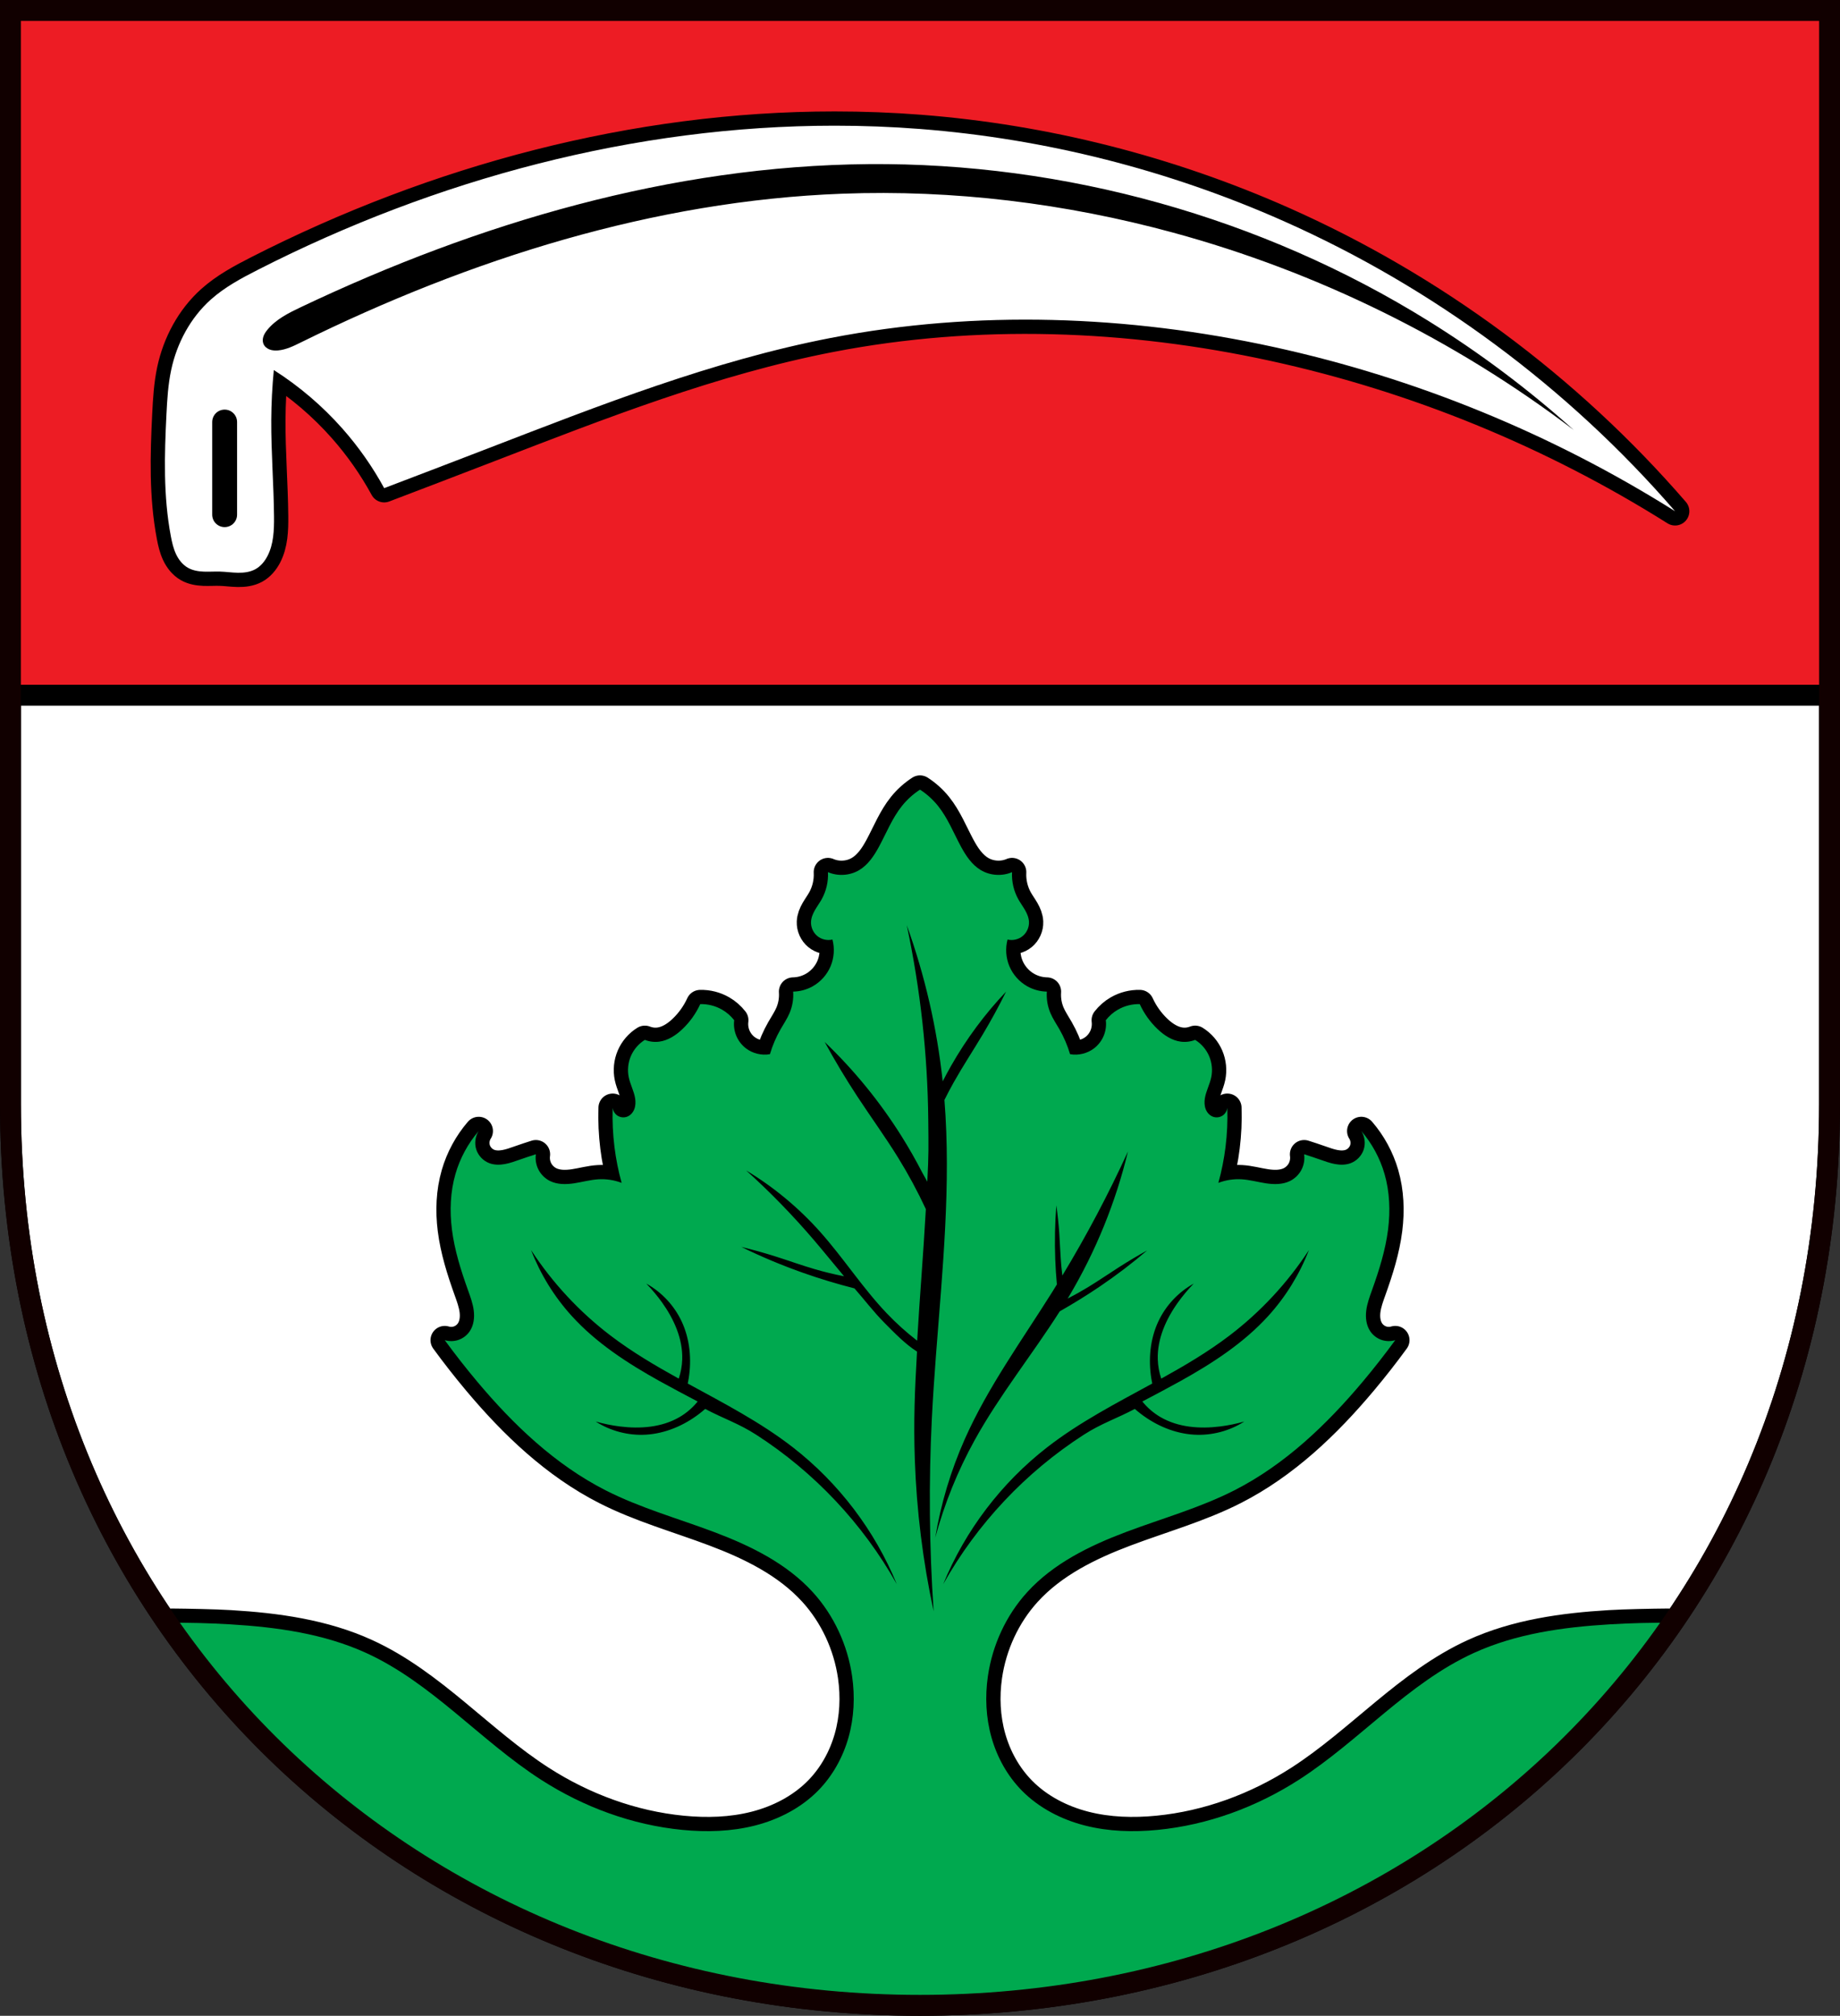
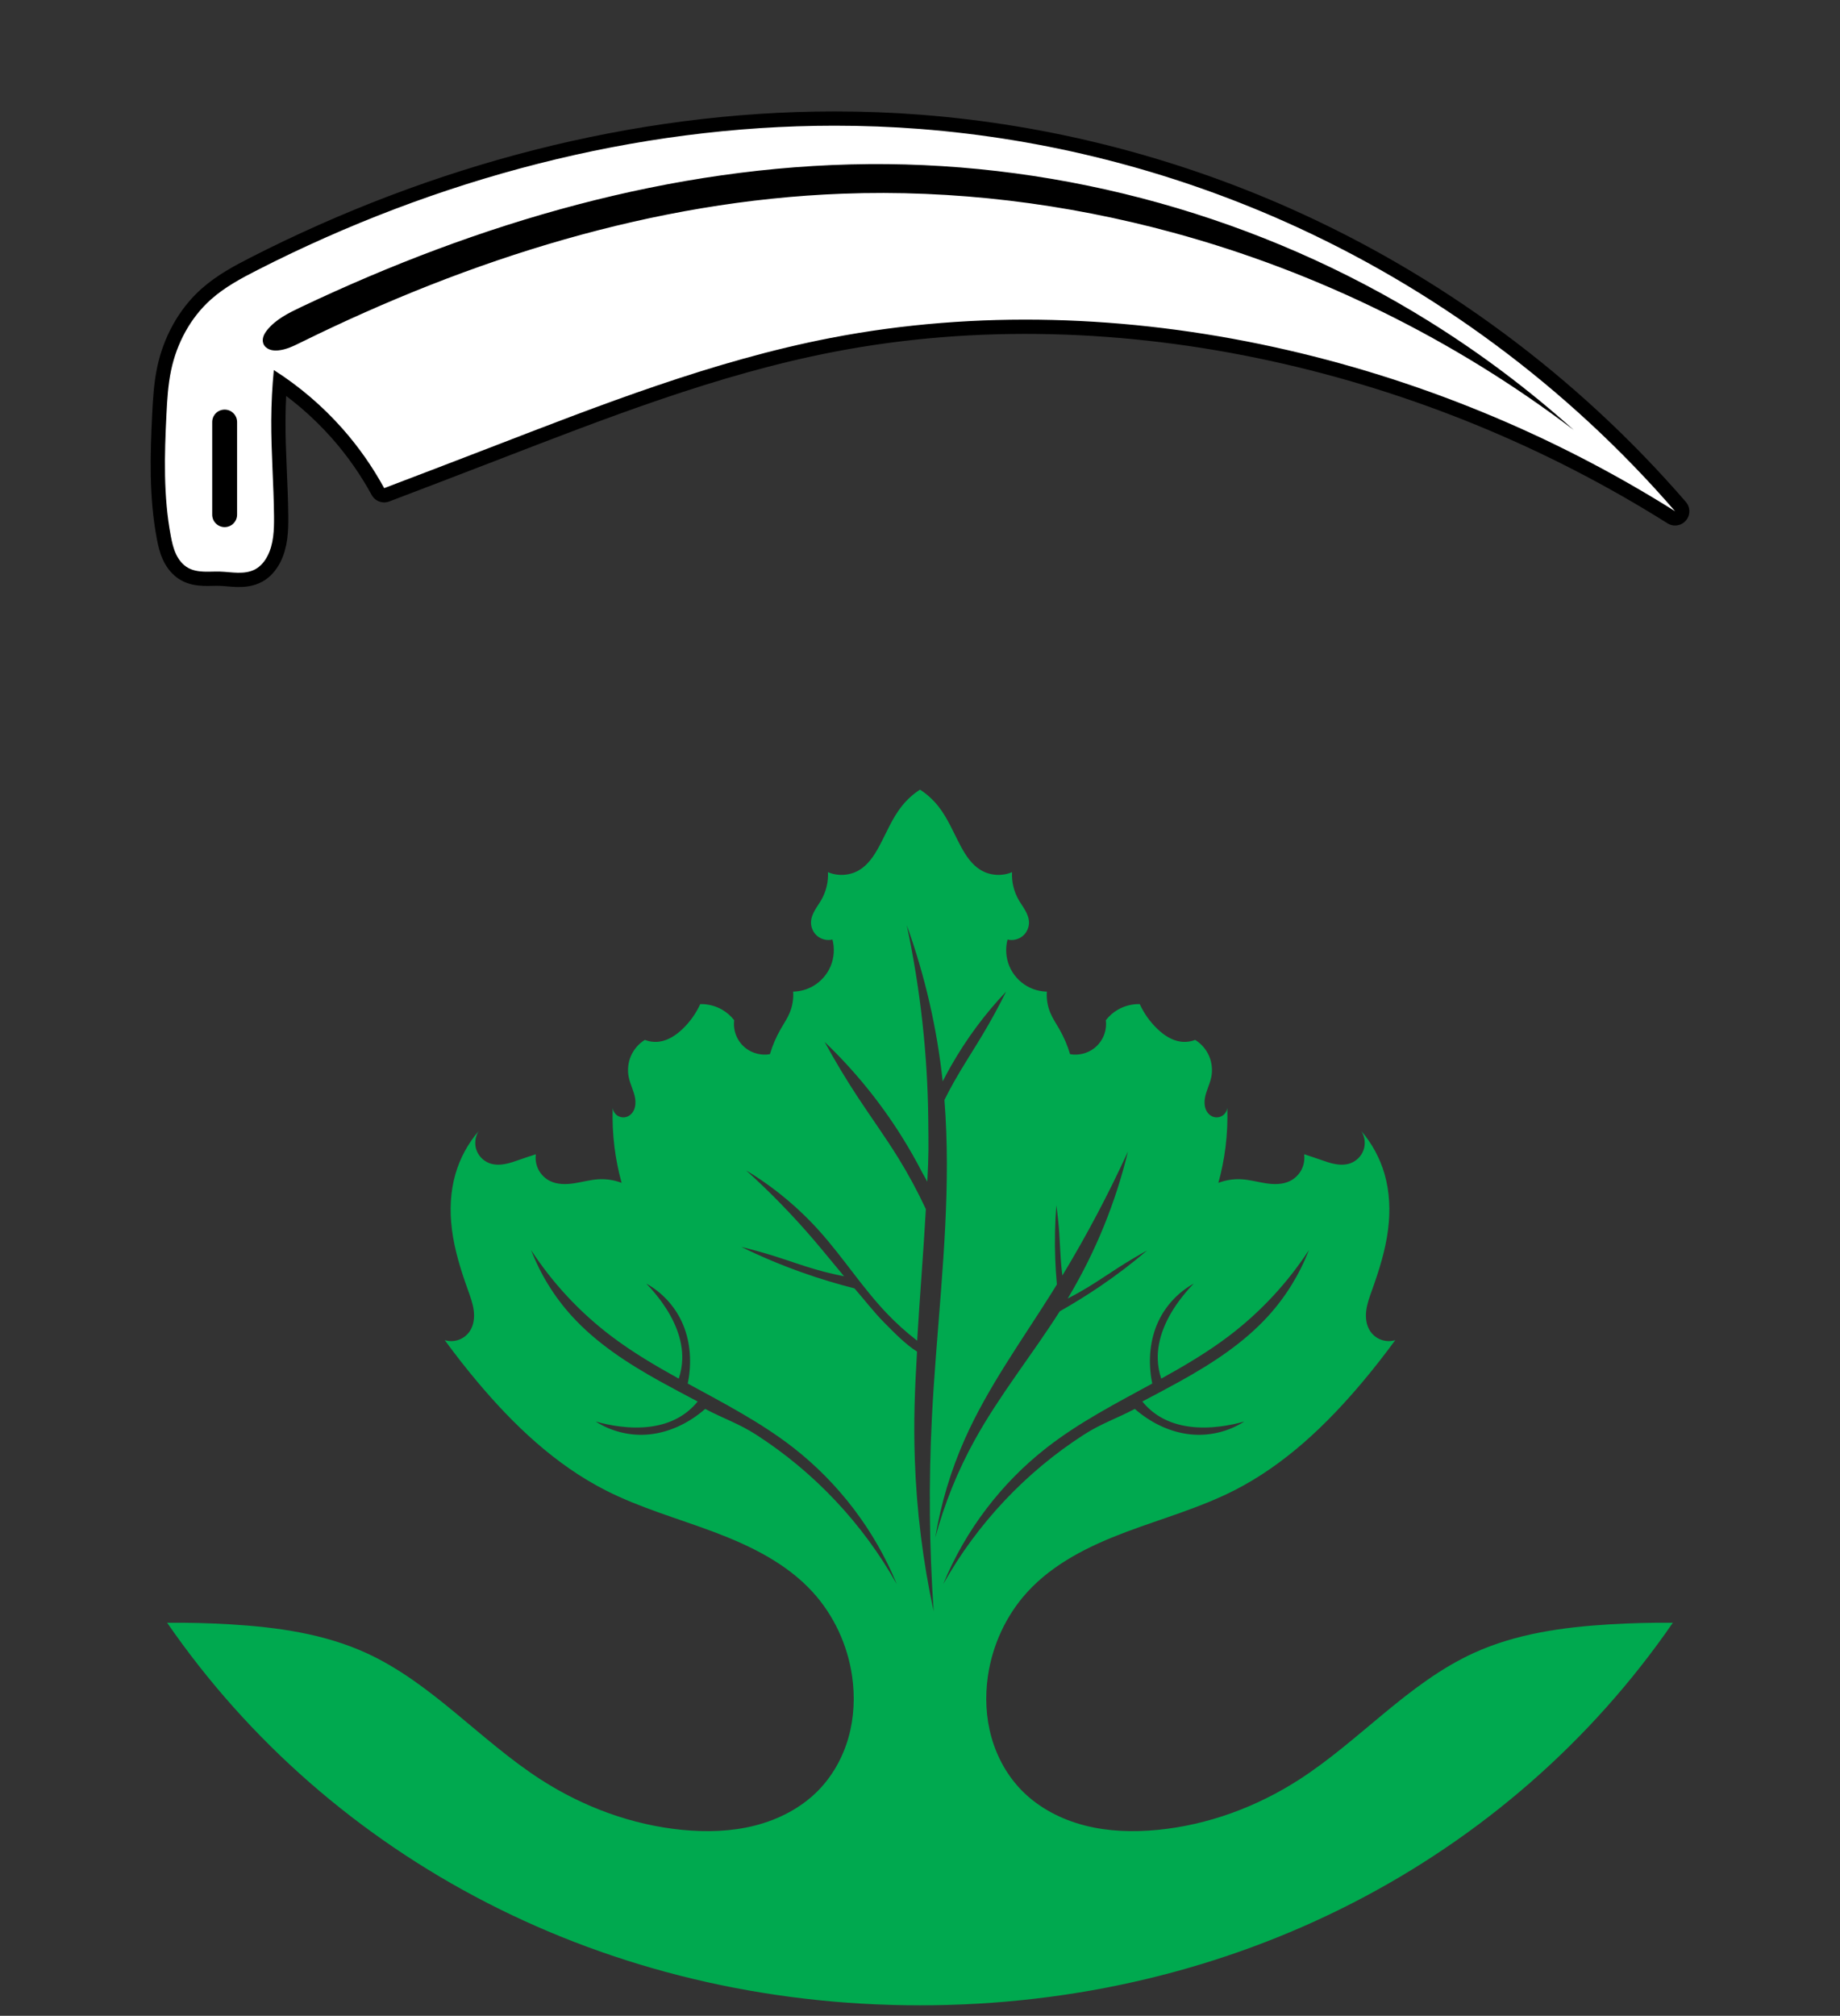
<svg xmlns="http://www.w3.org/2000/svg" xmlns:ns1="http://sodipodi.sourceforge.net/DTD/sodipodi-0.dtd" xmlns:ns2="http://www.inkscape.org/namespaces/inkscape" width="968.122" height="1060.178" viewBox="0 0 968.126 1060.181" version="1.1" id="svg947" ns1:docname="DEU_Schmidgaden_COA.svg" ns2:version="0.92.5 (2060ec1f9f, 2020-04-08)">
  <rect x="0" y="0" width="968.126" height="1060.181" fill="#333333" stroke="none" />
  <defs id="defs951">
    <ns2:path-effect effect="spiro" id="path-effect1372" is_visible="true" />
    <ns2:path-effect effect="spiro" id="path-effect1329" is_visible="true" />
    <ns2:path-effect effect="spiro" id="path-effect1305" is_visible="true" />
    <ns2:path-effect effect="spiro" id="path-effect1265" is_visible="true" />
    <ns2:path-effect effect="spiro" id="path-effect1261" is_visible="true" />
    <ns2:path-effect effect="spiro" id="path-effect1238" is_visible="true" />
    <ns2:path-effect effect="spiro" id="path-effect1132" is_visible="true" />
    <ns2:path-effect effect="spiro" id="path-effect1125" is_visible="true" />
    <ns2:path-effect effect="spiro" id="path-effect1132-8" is_visible="true" />
    <ns2:path-effect effect="spiro" id="path-effect1132-8-0" is_visible="true" />
    <ns2:path-effect effect="spiro" id="path-effect1238-0" is_visible="true" />
    <ns2:path-effect effect="spiro" id="path-effect1265-2" is_visible="true" />
    <ns2:path-effect effect="spiro" id="path-effect1305-5" is_visible="true" />
    <ns2:path-effect effect="spiro" id="path-effect1329-8" is_visible="true" />
    <ns2:path-effect effect="spiro" id="path-effect1329-84" is_visible="true" />
    <ns2:path-effect effect="spiro" id="path-effect1329-84-8" is_visible="true" />
    <ns2:path-effect effect="spiro" id="path-effect1329-84-8-2" is_visible="true" />
  </defs>
  <ns1:namedview pagecolor="#ffffff" bordercolor="#666666" borderopacity="1" objecttolerance="10" gridtolerance="10" guidetolerance="10" ns2:pageopacity="0" ns2:pageshadow="2" ns2:window-width="1920" ns2:window-height="1046" id="namedview949" showgrid="false" ns2:zoom="0.74798726" ns2:cx="484.06151" ns2:cy="530.08924" ns2:window-x="-11" ns2:window-y="-11" ns2:window-maximized="1" ns2:current-layer="svg947" fit-margin-top="0" fit-margin-left="0" fit-margin-right="0" fit-margin-bottom="0" ns2:snap-midpoints="true" ns2:snap-smooth-nodes="true" ns2:snap-global="false" />
-   <path style="opacity:1;fill:#ed1c24;fill-opacity:1;fill-rule:evenodd;stroke:none;stroke-width:11;stroke-linecap:round;stroke-linejoin:miter;stroke-miterlimit:4;stroke-dasharray:none;stroke-opacity:1;paint-order:fill markers stroke" d="M 5.5,5.499 V 580.703 c 0,276.394 213.436,473.979 478.561,473.979 265.125,0 478.565,-197.585 478.565,-473.979 V 5.499 Z" id="rect953-9" ns2:connector-curvature="0" ns1:nodetypes="cssscc" />
-   <path style="opacity:1;fill:#ffffff;fill-opacity:1;fill-rule:evenodd;stroke:#000000;stroke-width:11;stroke-linecap:round;stroke-linejoin:round;stroke-miterlimit:4;stroke-dasharray:none;stroke-dashoffset:0;stroke-opacity:1;paint-order:fill markers stroke" d="M 5.5 365.648 L 5.5 580.701 C 5.5 857.094 218.935 1054.678 484.059 1054.678 C 749.182 1054.678 962.623 857.094 962.623 580.701 L 962.623 365.648 L 5.5 365.648 z " id="rect1094" transform="matrix(1,0,0,1,0,-7.2355664e-4)" />
-   <path style="fill:#000000;fill-opacity:1;stroke:#000000;stroke-width:15;stroke-linecap:butt;stroke-linejoin:round;stroke-miterlimit:4;stroke-dasharray:none;stroke-opacity:1" d="m 484.062,415.303 v 0.004 c -3.555,2.298 -6.742,5.165 -9.4,8.459 -5.209,6.455 -8.267,14.329 -12.221,21.621 -2.575,4.749 -5.711,9.439 -10.342,12.221 -4.897,2.942 -11.222,3.361 -16.465,1.092 0.263,4.98 -0.92,10.03 -3.367,14.375 -1.079,1.916 -2.392,3.689 -3.484,5.598 -1.092,1.908 -1.973,4.001 -2.064,6.197 -0.117,2.816 1.153,5.658 3.33,7.449 2.177,1.791 5.208,2.488 7.949,1.83 1.225,4.619 0.876,9.642 -0.979,14.047 -1.854,4.404 -5.203,8.163 -9.363,10.516 -3.142,1.777 -6.729,2.756 -10.338,2.82 0.272,3.838 -0.38,7.739 -1.883,11.281 -1.261,2.972 -3.092,5.66 -4.699,8.461 -2.381,4.149 -4.276,8.575 -5.639,13.16 -4.385,0.784 -9.078,-0.355 -12.615,-3.062 -2.222,-1.701 -3.987,-3.992 -5.066,-6.574 -1.079,-2.582 -1.47,-5.448 -1.119,-8.225 -1.737,-2.239 -3.914,-4.135 -6.369,-5.549 -3.468,-1.997 -7.492,-3.017 -11.492,-2.912 -2.256,4.933 -5.466,9.428 -9.4,13.162 -3.413,3.239 -7.554,5.979 -12.221,6.58 -2.532,0.326 -5.145,1.1e-4 -7.52,-0.939 -3.247,2.001 -5.855,5.023 -7.357,8.529 -1.503,3.506 -1.894,7.479 -1.104,11.211 0.794,3.75 2.731,7.204 3.34,10.988 0.305,1.892 0.261,3.877 -0.422,5.668 -0.341,0.895 -0.84,1.735 -1.494,2.436 -0.654,0.701 -1.465,1.261 -2.365,1.59 -1.6,0.584 -3.464,0.389 -4.908,-0.514 -1.444,-0.903 -2.436,-2.494 -2.611,-4.188 -0.231,6.904 0.083,13.827 0.939,20.682 0.793,6.347 2.053,12.637 3.762,18.801 -3.879,-1.482 -8.075,-2.126 -12.221,-1.879 -4.295,0.256 -8.474,1.451 -12.727,2.102 -4.253,0.651 -8.785,0.715 -12.656,-1.162 -2.563,-1.242 -4.715,-3.313 -6.055,-5.826 -1.34,-2.513 -1.861,-5.455 -1.465,-8.275 -2.834,0.897 -5.655,1.837 -8.461,2.82 -2.586,0.906 -5.174,1.854 -7.871,2.34 -2.697,0.486 -5.539,0.491 -8.109,-0.459 -3.199,-1.182 -5.802,-3.872 -6.881,-7.107 -1.078,-3.235 -0.609,-6.95 1.24,-9.814 -5.628,6.528 -9.827,14.282 -12.221,22.562 -2.722,9.416 -3.102,19.415 -1.881,29.141 1.376,10.957 4.736,21.566 8.461,31.963 1.265,3.532 2.585,7.086 3.045,10.809 0.46,3.723 -0.018,7.695 -2.105,10.812 -1.388,2.073 -3.453,3.682 -5.803,4.521 -2.35,0.839 -4.97,0.902 -7.357,0.178 5.396,7.394 11.042,14.606 16.922,21.621 19.125,22.818 41.154,43.832 67.684,57.344 18.211,9.275 38.057,14.783 57.184,21.984 19.126,7.201 38.095,16.493 51.859,31.6 11.116,12.199 18.321,27.848 20.684,44.182 1.551,10.728 1.048,21.793 -1.896,32.225 -2.945,10.432 -8.365,20.21 -15.965,27.939 -8.989,9.142 -20.819,15.221 -33.242,18.391 -12.423,3.17 -25.44,3.532 -38.201,2.289 -26.386,-2.57 -51.956,-11.995 -74.264,-26.32 -31.987,-20.542 -57.536,-50.974 -92.125,-66.744 -22.272,-10.155 -47.011,-13.581 -71.445,-15.041 -8.22,-0.491 -22.453,-0.766 -30.687,-0.836 86.834,117.474 233.805,189.203 393.545,189.203 159.742,0 306.718,-71.73 393.553,-189.207 -8.236,0.07 -22.47,0.345 -30.691,0.836 -24.434,1.46 -49.171,4.886 -71.443,15.041 -34.589,15.771 -60.138,46.203 -92.125,66.744 -22.307,14.325 -47.876,23.75 -74.262,26.32 -12.761,1.243 -25.782,0.88 -38.205,-2.289 -12.423,-3.17 -24.253,-9.248 -33.242,-18.391 -7.599,-7.729 -13.018,-17.508 -15.963,-27.939 -2.945,-10.432 -3.446,-21.497 -1.895,-32.225 2.362,-16.334 9.564,-31.983 20.68,-44.182 13.765,-15.106 32.733,-24.398 51.859,-31.6 19.126,-7.201 38.974,-12.709 57.186,-21.984 26.53,-13.512 48.558,-34.526 67.684,-57.344 5.88,-7.015 11.525,-14.228 16.922,-21.621 -2.387,0.725 -5.008,0.661 -7.357,-0.178 -2.35,-0.839 -4.417,-2.448 -5.805,-4.521 -2.087,-3.117 -2.564,-7.089 -2.104,-10.812 0.46,-3.723 1.78,-7.277 3.045,-10.809 3.725,-10.397 7.083,-21.005 8.459,-31.963 1.221,-9.725 0.843,-19.725 -1.879,-29.141 -2.394,-8.28 -6.593,-16.034 -12.221,-22.562 1.85,2.865 2.319,6.579 1.24,9.814 -1.078,3.235 -3.682,5.925 -6.881,7.107 -2.57,0.95 -5.413,0.945 -8.109,0.459 -2.697,-0.486 -5.285,-1.434 -7.871,-2.34 -2.806,-0.983 -5.627,-1.923 -8.461,-2.82 0.396,2.82 -0.125,5.763 -1.465,8.275 -1.34,2.513 -3.492,4.584 -6.055,5.826 -3.871,1.877 -8.401,1.813 -12.654,1.162 -4.253,-0.651 -8.434,-1.845 -12.729,-2.102 -4.145,-0.247 -8.342,0.397 -12.221,1.879 1.709,-6.164 2.967,-12.453 3.76,-18.801 0.857,-6.855 1.173,-13.778 0.941,-20.682 -0.176,1.694 -1.169,3.285 -2.613,4.188 -1.444,0.903 -3.309,1.098 -4.908,0.514 -0.9,-0.329 -1.71,-0.889 -2.363,-1.59 -0.654,-0.701 -1.153,-1.54 -1.494,-2.436 -0.682,-1.791 -0.727,-3.776 -0.422,-5.668 0.609,-3.784 2.546,-7.238 3.34,-10.988 0.79,-3.732 0.399,-7.705 -1.104,-11.211 -1.503,-3.506 -4.11,-6.528 -7.357,-8.529 -2.374,0.94 -4.985,1.266 -7.518,0.939 -4.667,-0.601 -8.808,-3.341 -12.221,-6.58 -3.934,-3.734 -7.146,-8.23 -9.402,-13.162 -4.001,-0.105 -8.026,0.915 -11.494,2.912 -2.455,1.414 -4.629,3.31 -6.365,5.549 0.351,2.776 -0.042,5.643 -1.121,8.225 -1.079,2.582 -2.844,4.873 -5.066,6.574 -3.537,2.707 -8.231,3.846 -12.615,3.062 -1.363,-4.585 -3.26,-9.011 -5.641,-13.16 -1.607,-2.801 -3.44,-5.489 -4.701,-8.461 -1.502,-3.542 -2.151,-7.443 -1.879,-11.281 -3.609,-0.065 -7.198,-1.043 -10.34,-2.82 -4.16,-2.352 -7.507,-6.111 -9.361,-10.516 -1.854,-4.404 -2.205,-9.428 -0.98,-14.047 2.741,0.658 5.774,-0.039 7.951,-1.83 2.177,-1.791 3.45,-4.633 3.332,-7.449 -0.092,-2.197 -0.972,-4.289 -2.064,-6.197 -1.092,-1.908 -2.409,-3.682 -3.488,-5.598 -2.448,-4.345 -3.627,-9.395 -3.363,-14.375 -5.243,2.269 -11.57,1.85 -16.467,-1.092 -4.631,-2.782 -7.767,-7.472 -10.342,-12.221 -3.953,-7.292 -7.009,-15.166 -12.219,-21.621 -2.659,-3.294 -5.845,-6.161 -9.4,-8.459 z m -6.969,71.289 c 9.555,26.499 15.912,54.148 18.91,82.156 1.401,-2.737 2.852,-5.441 4.367,-8.104 8.136,-14.295 17.903,-27.468 28.996,-39.113 -3.83,7.717 -7.947,15.26 -12.338,22.607 -5.022,8.403 -10.403,16.549 -15.217,25.098 -1.711,3.038 -3.331,6.137 -4.895,9.27 3.528,44.443 -1.006,89.04 -4.402,133.629 0.051,0.033 0.099,0.069 0.15,0.102 -0.052,-0.026 -0.102,-0.056 -0.154,-0.082 -0.86,11.293 -1.649,22.586 -2.213,33.875 -1.686,33.784 -1.369,67.669 0.945,101.416 -5.658,-26.209 -8.976,-52.923 -9.904,-79.719 -0.707,-20.424 -0.019,-36.475 1.154,-56.879 -6.036,-3.776 -11.769,-9.713 -17.139,-15.117 -5.642,-5.678 -10.792,-12.458 -15.768,-18.111 -9.074,-2.319 -18.009,-5.003 -26.746,-8.078 -11.288,-3.973 -22.256,-8.565 -32.805,-13.736 6.151,1.489 12.225,3.187 18.207,5.086 6.842,2.172 13.564,4.606 20.475,6.625 5.042,1.473 10.184,2.709 15.389,3.727 -5.252,-6.245 -10.377,-12.62 -15.668,-18.818 -11.15,-13.064 -23.13,-25.377 -35.836,-36.836 14.388,8.654 27.519,19.536 38.807,32.168 12.321,13.788 22.419,29.591 35.164,42.965 4.968,5.213 10.322,10.032 15.998,14.41 1.351,-23.066 3.291,-46.128 4.57,-69.203 -4.342,-9.324 -9.23,-18.394 -14.645,-27.139 -6.744,-10.892 -14.283,-21.269 -21.318,-31.975 -6.151,-9.361 -11.919,-18.974 -17.283,-28.807 15.54,14.838 29.217,31.623 40.615,49.836 3.811,6.09 7.37,12.337 10.66,18.723 l 2.736,4.918 c 0.761,-14.517 0.653,-18.001 0.506,-32.533 -0.348,-34.383 -4.147,-68.731 -11.32,-102.359 z m 116.387,119.029 c -6.473,26.811 -16.998,52.638 -31.109,76.336 -0.206,0.346 -0.42,0.686 -0.627,1.031 3.743,-1.938 7.374,-3.971 10.865,-6.098 5.565,-3.39 10.786,-7.001 16.227,-10.473 4.757,-3.035 9.68,-5.965 14.758,-8.777 -7.653,6.566 -15.922,12.87 -24.74,18.857 -6.773,4.599 -13.887,9 -21.268,13.201 -14.524,22.839 -31.669,44.035 -44.762,67.73 -8.938,16.177 -15.916,33.434 -20.738,51.275 2.955,-17.851 8.195,-35.322 15.555,-51.852 12.237,-27.484 30.107,-52 46.09,-77.488 0.795,-1.268 1.568,-2.549 2.354,-3.822 -0.399,-4.411 -0.695,-8.819 -0.859,-13.215 -0.356,-9.555 -0.162,-19.054 0.582,-28.414 0.693,5.007 1.211,10.021 1.553,15.023 0.39,5.722 0.553,11.429 1.076,17.156 0.145,1.589 0.328,3.18 0.529,4.77 12.75,-21.059 24.281,-42.853 34.516,-65.242 z m -314.049,51.852 c 11.224,17.215 25.42,32.487 41.77,44.938 11.281,8.591 23.494,15.791 35.924,22.668 1.1,-3.255 1.725,-6.671 1.834,-10.105 0.341,-10.78 -4.339,-21.182 -10.615,-29.953 -2.512,-3.51 -5.291,-6.83 -8.305,-9.92 8.127,4.486 14.77,11.61 18.678,20.031 4.272,9.208 5.239,19.762 3.648,29.787 -0.146,0.918 -0.321,1.833 -0.508,2.744 18.971,10.36 38.227,20.293 55.268,33.512 24.096,18.693 43.172,43.794 54.73,72.016 -17.779,-31.72 -43.442,-58.981 -74.031,-78.641 -9.229,-5.931 -17.089,-8.405 -26.789,-13.539 -1.027,0.899 -2.084,1.763 -3.168,2.592 -8.065,6.164 -17.809,10.33 -27.941,10.947 -9.266,0.564 -18.692,-1.895 -26.502,-6.914 4.151,1.183 8.391,2.052 12.674,2.594 10.7,1.353 22.074,0.525 31.396,-4.898 3.659,-2.129 6.921,-4.934 9.586,-8.223 -6.674,-3.522 -13.362,-7.025 -19.955,-10.688 -16.9,-9.388 -33.39,-20.061 -46.377,-34.381 -9.146,-10.084 -16.412,-21.866 -21.316,-34.566 z m 409.26,0 c -4.904,12.7 -12.168,24.482 -21.314,34.566 -12.987,14.32 -29.479,24.993 -46.379,34.381 -6.593,3.663 -13.281,7.166 -19.955,10.688 2.665,3.289 5.927,6.094 9.586,8.223 9.323,5.423 20.698,6.251 31.398,4.898 4.282,-0.542 8.521,-1.41 12.672,-2.594 -7.81,5.019 -17.236,7.478 -26.502,6.914 -10.132,-0.617 -19.877,-4.783 -27.941,-10.947 -1.084,-0.829 -2.139,-1.693 -3.166,-2.592 -9.7,5.134 -17.562,7.608 -26.791,13.539 -30.59,19.66 -56.251,46.921 -74.029,78.641 11.559,-28.221 30.634,-53.323 54.73,-72.016 17.04,-13.219 36.294,-23.151 55.266,-33.512 -0.187,-0.911 -0.36,-1.826 -0.506,-2.744 -1.591,-10.026 -0.626,-20.579 3.646,-29.787 3.907,-8.421 10.55,-15.545 18.678,-20.031 -3.014,3.09 -5.793,6.409 -8.305,9.92 -6.276,8.771 -10.954,19.173 -10.613,29.953 0.109,3.434 0.732,6.851 1.832,10.105 12.43,-6.877 24.643,-14.077 35.924,-22.668 16.349,-12.451 30.545,-27.723 41.77,-44.938 z" transform="matrix(1,0,0,1,0,-7.2355664e-4)" id="path1236-6" ns2:connector-curvature="0" ns1:nodetypes="ccccccsccccscccsccccccccccccccccccccsccccccccsscssccccsccsccccsscscssscccsccscscccccssccccccccccccccccsccccccccccsccccccccccccccccccccscccccccscsccccsccccsccscccccscccccscccscscccccccccccscccscccscccccccsccccccccccscccccccccsccc" />
  <path style="fill:#000000;stroke:#000000;stroke-width:15;stroke-linecap:butt;stroke-linejoin:round;stroke-miterlimit:4;stroke-dasharray:none;stroke-opacity:1" d="m 439.126,66.103 c -105.038,0.016 -209.734,28.036 -303.493,75.823 -8.722,4.445 -17.452,9.125 -24.744,15.656 -10.728,9.609 -17.839,22.948 -20.832,37.035 -1.627,7.659 -2.087,15.511 -2.48,23.33 -1.077,21.416 -1.678,43.063 2.324,64.129 0.604,3.177 1.321,6.362 2.688,9.293 1.366,2.931 3.439,5.617 6.246,7.223 2.49,1.424 5.407,1.924 8.273,2.047 2.866,0.123 5.738,-0.105 8.605,-0.021 3.159,0.092 6.298,0.563 9.457,0.615 3.16,0.052 6.415,-0.345 9.188,-1.861 2.77,-1.515 4.871,-4.058 6.336,-6.855 3.308,-6.318 3.543,-13.75 3.48,-20.881 -0.147,-16.903 -1.546,-33.784 -1.455,-50.688 0.048,-8.792 0.499,-17.58 1.352,-26.33 13.427,8.542 25.645,18.977 36.182,30.902 8.431,9.542 15.787,20.034 21.883,31.213 18.246,-6.933 36.475,-13.911 54.688,-20.932 58.988,-22.739 118.202,-46.054 180.27,-58.063 76.773,-14.853 156.531,-11.932 232.933,4.725 74.733,16.293 146.592,45.68 211.327,86.422 C 825.006,203.75 754.143,151.241 675.426,116.297 615.014,89.478 550.033,72.956 484.134,67.835 469.146,66.671 454.132,66.101 439.126,66.103 Z m 14.811,22.243 c 103.313,-0.852 209.813,25.912 297.583,80.415 27.104,16.831 52.727,36.047 76.473,57.354 C 765.233,178.463 693.239,143.018 617.201,122.334 560.574,106.93 501.662,99.673 443.019,101.882 c -99.096,3.734 -195.803,34.39 -284.753,78.229 -3.808,1.877 -7.718,3.813 -11.947,4.184 -1.527,0.134 -3.104,0.051 -4.531,-0.508 -0.714,-0.28 -1.384,-0.678 -1.947,-1.197 -0.564,-0.52 -1.019,-1.163 -1.289,-1.881 -0.466,-1.239 -0.359,-2.641 0.088,-3.887 0.447,-1.246 1.211,-2.354 2.049,-3.379 4.526,-5.535 14.552,-6.804 21.011,-9.872 93.478,-44.401 188.756,-74.372 292.239,-75.225 z M 118.197,215.432 c 3.625,0 6.543,2.918 6.543,6.543 v 48.707 c 0,3.625 -2.918,6.543 -6.543,6.543 -3.625,0 -6.543,-2.918 -6.543,-6.543 v -48.707 c 0,-3.625 2.918,-6.543 6.543,-6.543 z" id="path1123-5" ns2:connector-curvature="0" ns1:nodetypes="scscccccsccscsccscssscssssscsscccscccsssssssss" />
  <path style="fill:#ffffff;stroke:none;stroke-width:3;stroke-linecap:butt;stroke-linejoin:round;stroke-miterlimit:4;stroke-dasharray:none;stroke-opacity:1" d="m 439.126,66.103 c -105.038,0.016 -209.734,28.036 -303.493,75.823 -8.722,4.445 -17.452,9.125 -24.744,15.656 -10.728,9.609 -17.839,22.948 -20.832,37.035 -1.627,7.659 -2.087,15.511 -2.48,23.33 -1.077,21.416 -1.678,43.063 2.324,64.129 0.604,3.177 1.321,6.362 2.688,9.293 1.366,2.931 3.439,5.617 6.246,7.223 2.49,1.424 5.407,1.924 8.273,2.047 2.866,0.123 5.738,-0.105 8.605,-0.021 3.159,0.092 6.298,0.563 9.457,0.615 3.16,0.052 6.415,-0.345 9.188,-1.861 2.77,-1.515 4.871,-4.058 6.336,-6.855 3.308,-6.318 3.543,-13.75 3.48,-20.881 -0.147,-16.903 -1.546,-33.784 -1.455,-50.688 0.048,-8.792 0.499,-17.58 1.352,-26.33 13.427,8.542 25.645,18.977 36.182,30.902 8.431,9.542 15.787,20.034 21.883,31.213 18.246,-6.933 36.475,-13.911 54.688,-20.932 58.988,-22.739 118.202,-46.054 180.27,-58.063 76.773,-14.853 156.531,-11.932 232.933,4.725 74.733,16.293 146.592,45.68 211.327,86.422 C 825.006,203.75 754.143,151.241 675.426,116.297 615.014,89.478 550.033,72.956 484.134,67.835 c -14.988,-1.165 -30.003,-1.735 -45.008,-1.732 z m 17.859,20.211 c 103.313,-0.852 206.764,27.945 294.534,82.448 27.104,16.831 52.727,36.047 76.473,57.354 C 765.233,178.463 693.239,143.018 617.201,122.334 560.574,106.93 501.662,99.673 443.019,101.882 c -99.096,3.734 -195.803,34.39 -284.753,78.229 -3.808,1.877 -7.718,3.813 -11.947,4.184 -1.527,0.134 -3.104,0.051 -4.531,-0.508 -0.714,-0.28 -1.384,-0.678 -1.947,-1.197 -0.564,-0.52 -1.019,-1.163 -1.289,-1.881 -0.466,-1.239 -0.359,-2.641 0.088,-3.887 0.447,-1.246 1.211,-2.354 2.049,-3.379 4.526,-5.535 11.165,-8.837 17.623,-11.904 93.478,-44.401 195.192,-74.372 298.675,-75.225 z M 118.197,215.432 c 3.625,0 6.543,2.918 6.543,6.543 V 270.682 c 0,3.625 -2.918,6.543 -6.543,6.543 -3.625,0 -6.543,-2.918 -6.543,-6.543 v -48.707 c 0,-3.625 2.918,-6.543 6.543,-6.543 z" id="path1123" ns2:connector-curvature="0" />
  <path style="fill:#00a94f;stroke:none;stroke-width:1;stroke-linecap:butt;stroke-linejoin:round;stroke-miterlimit:4;stroke-dasharray:none;stroke-opacity:1;fill-opacity:1" d="M 484.062 415.303 C 480.507 417.601 477.321 420.467 474.662 423.762 C 469.453 430.216 466.395 438.091 462.441 445.383 C 459.867 450.132 456.73 454.822 452.1 457.604 C 447.202 460.545 440.877 460.965 435.635 458.695 C 435.898 463.675 434.715 468.725 432.268 473.07 C 431.188 474.986 429.875 476.76 428.783 478.668 C 427.691 480.576 426.81 482.668 426.719 484.865 C 426.601 487.682 427.872 490.524 430.049 492.314 C 432.226 494.105 435.257 494.803 437.998 494.145 C 439.223 498.764 438.874 503.787 437.02 508.191 C 435.165 512.596 431.816 516.355 427.656 518.707 C 424.514 520.484 420.928 521.463 417.318 521.527 C 417.591 525.365 416.938 529.266 415.436 532.809 C 414.175 535.781 412.343 538.469 410.736 541.27 C 408.356 545.419 406.46 549.844 405.098 554.43 C 400.713 555.214 396.019 554.074 392.482 551.367 C 390.26 549.666 388.495 547.375 387.416 544.793 C 386.337 542.211 385.946 539.345 386.297 536.568 C 384.56 534.33 382.383 532.434 379.928 531.02 C 376.46 529.022 372.436 528.002 368.436 528.107 C 366.179 533.04 362.969 537.536 359.035 541.27 C 355.622 544.509 351.481 547.248 346.814 547.85 C 344.282 548.176 341.669 547.85 339.295 546.91 C 336.048 548.912 333.44 551.933 331.938 555.439 C 330.435 558.946 330.044 562.919 330.834 566.65 C 331.628 570.4 333.564 573.854 334.174 577.639 C 334.478 579.531 334.434 581.516 333.752 583.307 C 333.411 584.202 332.912 585.041 332.258 585.742 C 331.604 586.443 330.793 587.003 329.893 587.332 C 328.293 587.916 326.429 587.721 324.984 586.818 C 323.54 585.916 322.549 584.325 322.373 582.631 C 322.142 589.535 322.456 596.458 323.312 603.312 C 324.106 609.66 325.365 615.949 327.074 622.113 C 323.195 620.631 318.999 619.987 314.854 620.234 C 310.559 620.491 306.38 621.685 302.127 622.336 C 297.874 622.986 293.342 623.051 289.471 621.174 C 286.908 619.931 284.756 617.86 283.416 615.348 C 282.076 612.835 281.555 609.892 281.951 607.072 C 279.117 607.969 276.296 608.909 273.49 609.893 C 270.904 610.799 268.316 611.746 265.619 612.232 C 262.922 612.719 260.08 612.723 257.51 611.773 C 254.311 610.591 251.707 607.901 250.629 604.666 C 249.551 601.431 250.019 597.716 251.869 594.852 C 246.242 601.38 242.042 609.134 239.648 617.414 C 236.926 626.83 236.546 636.83 237.768 646.555 C 239.144 657.512 242.504 668.121 246.229 678.518 C 247.494 682.049 248.813 685.603 249.273 689.326 C 249.734 693.049 249.255 697.022 247.168 700.139 C 245.78 702.212 243.715 703.821 241.365 704.66 C 239.016 705.499 236.395 705.563 234.008 704.838 C 239.404 712.231 245.05 719.444 250.93 726.459 C 270.055 749.277 292.083 770.291 318.613 783.803 C 336.824 793.078 356.671 798.586 375.797 805.787 C 394.923 812.989 413.892 822.28 427.656 837.387 C 438.772 849.586 445.978 865.235 448.34 881.568 C 449.891 892.296 449.388 903.361 446.443 913.793 C 443.498 924.225 438.078 934.003 430.479 941.732 C 421.489 950.875 409.66 956.953 397.236 960.123 C 384.813 963.293 371.796 963.655 359.035 962.412 C 332.649 959.842 307.079 950.417 284.771 936.092 C 252.784 915.55 227.236 885.118 192.646 869.348 C 170.374 859.193 145.635 855.767 121.201 854.307 C 110.129 853.645 99.033 853.373 87.941 853.471 C 87.962 853.501 87.985 853.53 88.006 853.561 C 89.261 855.379 90.53 857.188 91.811 858.986 C 91.942 859.171 92.074 859.355 92.205 859.539 C 93.515 861.372 94.836 863.196 96.172 865.008 C 98.957 868.786 101.798 872.517 104.693 876.199 C 104.743 876.263 104.794 876.325 104.844 876.389 C 106.221 878.138 107.612 879.876 109.014 881.604 C 109.103 881.714 109.193 881.825 109.283 881.936 C 110.724 883.708 112.174 885.47 113.641 887.219 C 116.659 890.819 119.731 894.371 122.855 897.871 C 122.868 897.885 122.88 897.898 122.893 897.912 C 124.366 899.562 125.853 901.197 127.35 902.824 C 127.525 903.015 127.699 903.206 127.875 903.396 C 129.341 904.985 130.817 906.564 132.305 908.131 C 132.354 908.183 132.403 908.237 132.453 908.289 C 135.673 911.676 138.945 915.012 142.266 918.297 C 143.854 919.868 145.455 921.427 147.066 922.975 C 147.244 923.145 147.422 923.316 147.6 923.486 C 149.121 924.942 150.65 926.387 152.191 927.822 C 152.303 927.926 152.415 928.031 152.527 928.135 C 155.928 931.295 159.377 934.405 162.873 937.461 C 162.877 937.465 162.883 937.467 162.887 937.471 C 164.525 938.903 166.175 940.322 167.834 941.73 C 168.101 941.957 168.369 942.184 168.637 942.41 C 170.206 943.737 171.785 945.054 173.373 946.359 C 173.496 946.461 173.619 946.563 173.742 946.664 C 177.315 949.595 180.933 952.474 184.596 955.299 C 184.661 955.35 184.727 955.4 184.793 955.451 C 186.475 956.747 188.168 958.03 189.869 959.303 C 190.153 959.515 190.437 959.726 190.721 959.938 C 192.285 961.103 193.857 962.26 195.438 963.406 C 195.704 963.6 195.971 963.793 196.238 963.986 C 198.048 965.293 199.866 966.59 201.695 967.871 C 203.614 969.215 205.544 970.544 207.484 971.859 C 207.52 971.883 207.556 971.906 207.592 971.93 C 209.393 973.15 211.202 974.357 213.021 975.553 C 213.31 975.743 213.601 975.93 213.891 976.119 C 215.54 977.198 217.199 978.268 218.863 979.326 C 219.112 979.484 219.359 979.643 219.607 979.801 C 223.47 982.247 227.37 984.64 231.311 986.977 C 231.466 987.069 231.623 987.16 231.779 987.252 C 233.565 988.308 235.359 989.352 237.16 990.385 C 237.471 990.563 237.784 990.74 238.096 990.918 C 239.73 991.85 241.371 992.772 243.018 993.686 C 243.423 993.91 243.827 994.136 244.232 994.359 C 246.091 995.383 247.956 996.395 249.83 997.395 C 249.9 997.432 249.969 997.471 250.039 997.508 C 252.115 998.614 254.201 999.703 256.297 1000.779 C 256.327 1000.795 256.358 1000.811 256.389 1000.826 C 258.291 1001.802 260.203 1002.763 262.121 1003.715 C 262.567 1003.936 263.014 1004.155 263.461 1004.375 C 265.102 1005.183 266.747 1005.982 268.398 1006.771 C 268.797 1006.962 269.195 1007.153 269.594 1007.342 C 271.588 1008.288 273.588 1009.223 275.598 1010.143 C 277.713 1011.11 279.836 1012.064 281.969 1013.002 C 282.234 1013.119 282.5 1013.232 282.766 1013.348 C 284.571 1014.138 286.383 1014.917 288.201 1015.686 C 288.65 1015.875 289.099 1016.063 289.549 1016.252 C 291.181 1016.937 292.817 1017.612 294.459 1018.279 C 294.988 1018.494 295.517 1018.711 296.047 1018.924 C 297.758 1019.612 299.476 1020.291 301.197 1020.961 C 301.571 1021.106 301.944 1021.254 302.318 1021.398 C 304.429 1022.214 306.546 1023.016 308.672 1023.803 C 308.972 1023.914 309.275 1024.02 309.576 1024.131 C 311.33 1024.776 313.088 1025.412 314.852 1026.037 C 315.537 1026.28 316.225 1026.52 316.912 1026.76 C 318.368 1027.269 319.828 1027.772 321.291 1028.268 C 321.976 1028.5 322.66 1028.732 323.346 1028.961 C 324.966 1029.502 326.591 1030.032 328.219 1030.557 C 328.719 1030.718 329.218 1030.883 329.719 1031.043 C 331.881 1031.732 334.05 1032.408 336.227 1033.068 C 336.423 1033.128 336.62 1033.185 336.816 1033.244 C 338.791 1033.84 340.772 1034.424 342.758 1034.996 C 343.3 1035.152 343.844 1035.306 344.387 1035.461 C 346.024 1035.927 347.666 1036.384 349.311 1036.834 C 349.927 1037.003 350.544 1037.172 351.162 1037.338 C 352.952 1037.82 354.746 1038.29 356.545 1038.752 C 356.953 1038.857 357.359 1038.966 357.768 1039.07 C 359.994 1039.637 362.226 1040.188 364.465 1040.725 C 364.742 1040.791 365.021 1040.854 365.299 1040.92 C 367.236 1041.38 369.178 1041.83 371.125 1042.268 C 371.722 1042.402 372.32 1042.534 372.918 1042.666 C 374.605 1043.039 376.296 1043.403 377.99 1043.76 C 378.591 1043.886 379.193 1044.012 379.795 1044.137 C 381.63 1044.516 383.469 1044.883 385.312 1045.242 C 385.74 1045.325 386.166 1045.412 386.594 1045.494 C 388.845 1045.927 391.102 1046.347 393.365 1046.75 C 393.786 1046.825 394.21 1046.893 394.631 1046.967 C 396.496 1047.294 398.363 1047.613 400.236 1047.92 C 400.851 1048.021 401.468 1048.116 402.084 1048.215 C 403.808 1048.491 405.535 1048.759 407.266 1049.018 C 407.913 1049.114 408.561 1049.208 409.209 1049.303 C 410.995 1049.562 412.784 1049.812 414.576 1050.053 C 415.082 1050.121 415.586 1050.193 416.092 1050.26 C 418.442 1050.569 420.797 1050.864 423.158 1051.141 C 425.441 1051.408 427.73 1051.659 430.023 1051.897 C 430.673 1051.964 431.324 1052.025 431.975 1052.09 C 433.645 1052.257 435.318 1052.418 436.994 1052.568 C 437.759 1052.637 438.523 1052.706 439.289 1052.772 C 440.961 1052.915 442.637 1053.047 444.314 1053.174 C 444.979 1053.224 445.643 1053.278 446.309 1053.326 C 448.647 1053.494 450.99 1053.65 453.338 1053.787 C 453.34 1053.787 453.343 1053.787 453.346 1053.787 C 453.366 1053.788 453.386 1053.79 453.406 1053.791 C 455.714 1053.925 458.027 1054.041 460.344 1054.145 C 461.037 1054.176 461.732 1054.2 462.426 1054.228 C 464.133 1054.298 465.842 1054.361 467.555 1054.414 C 468.234 1054.435 468.914 1054.456 469.594 1054.475 C 471.468 1054.526 473.347 1054.566 475.227 1054.598 C 475.76 1054.607 476.292 1054.618 476.826 1054.625 C 479.233 1054.658 481.643 1054.678 484.059 1054.678 C 486.475 1054.678 488.887 1054.658 491.295 1054.625 C 491.825 1054.618 492.353 1054.606 492.883 1054.598 C 494.768 1054.566 496.651 1054.526 498.531 1054.475 C 499.206 1054.456 499.879 1054.435 500.553 1054.414 C 502.271 1054.361 503.986 1054.299 505.699 1054.228 C 506.39 1054.2 507.082 1054.176 507.771 1054.145 C 510.108 1054.04 512.442 1053.923 514.77 1053.787 C 514.77 1053.787 514.771 1053.787 514.771 1053.787 C 517.123 1053.65 519.469 1053.494 521.811 1053.326 C 522.47 1053.279 523.127 1053.226 523.785 1053.176 C 525.476 1053.048 527.164 1052.914 528.85 1052.77 C 529.6 1052.705 530.349 1052.638 531.098 1052.57 C 532.789 1052.418 534.476 1052.256 536.162 1052.088 C 536.805 1052.024 537.449 1051.963 538.092 1051.897 C 540.385 1051.659 542.675 1051.409 544.959 1051.141 C 547.328 1050.863 549.691 1050.566 552.049 1050.256 C 552.524 1050.193 552.998 1050.126 553.473 1050.062 C 555.3 1049.817 557.123 1049.563 558.943 1049.299 C 559.566 1049.208 560.188 1049.116 560.811 1049.023 C 562.574 1048.76 564.335 1048.486 566.092 1048.205 C 566.677 1048.111 567.263 1048.02 567.848 1047.924 C 569.78 1047.608 571.707 1047.281 573.631 1046.943 C 573.996 1046.879 574.362 1046.819 574.727 1046.754 C 577.01 1046.348 579.287 1045.925 581.559 1045.488 C 581.943 1045.415 582.325 1045.336 582.709 1045.262 C 584.6 1044.894 586.488 1044.516 588.371 1044.127 C 588.937 1044.01 589.503 1043.892 590.068 1043.773 C 591.796 1043.41 593.518 1043.037 595.238 1042.656 C 595.82 1042.528 596.402 1042.4 596.982 1042.27 C 598.983 1041.819 600.979 1041.359 602.969 1040.885 C 603.186 1040.833 603.404 1040.784 603.621 1040.732 C 605.883 1040.191 608.138 1039.633 610.387 1039.061 C 610.759 1038.966 611.128 1038.867 611.5 1038.772 C 613.311 1038.306 615.119 1037.833 616.922 1037.348 C 617.561 1037.176 618.2 1037.001 618.838 1036.826 C 620.473 1036.379 622.105 1035.924 623.732 1035.461 C 624.274 1035.307 624.816 1035.154 625.357 1034.998 C 627.408 1034.407 629.452 1033.804 631.49 1033.188 C 631.588 1033.158 631.686 1033.131 631.783 1033.102 C 631.804 1033.095 631.825 1033.088 631.846 1033.082 C 634.054 1032.412 636.254 1031.727 638.447 1031.027 C 638.884 1030.888 639.318 1030.746 639.754 1030.605 C 641.434 1030.065 643.11 1029.515 644.781 1028.957 C 645.459 1028.731 646.136 1028.503 646.812 1028.273 C 648.31 1027.766 649.803 1027.25 651.293 1026.728 C 651.929 1026.506 652.566 1026.286 653.201 1026.061 C 655.067 1025.399 656.929 1024.728 658.783 1024.045 C 658.987 1023.97 659.192 1023.896 659.396 1023.82 C 661.54 1023.028 663.675 1022.22 665.803 1021.398 C 666.168 1021.257 666.532 1021.113 666.896 1020.971 C 668.65 1020.288 670.399 1019.596 672.143 1018.894 C 672.616 1018.704 673.089 1018.511 673.562 1018.318 C 675.241 1017.636 676.916 1016.946 678.584 1016.246 C 679.029 1016.059 679.474 1015.874 679.918 1015.686 C 681.794 1014.892 683.664 1014.088 685.527 1013.271 C 685.717 1013.188 685.908 1013.109 686.098 1013.025 C 688.248 1012.08 690.389 1011.118 692.521 1010.143 C 694.531 1009.223 696.532 1008.288 698.525 1007.342 C 698.924 1007.153 699.322 1006.962 699.721 1006.771 C 701.372 1005.982 703.018 1005.183 704.658 1004.375 C 705.105 1004.155 705.552 1003.936 705.998 1003.715 C 707.916 1002.763 709.828 1001.802 711.73 1000.826 C 711.761 1000.811 711.792 1000.795 711.822 1000.779 C 713.92 999.702 716.008 998.611 718.086 997.504 C 718.141 997.475 718.195 997.445 718.25 997.416 C 720.16 996.398 722.06 995.365 723.953 994.322 C 724.313 994.124 724.67 993.924 725.029 993.725 C 726.7 992.798 728.365 991.864 730.023 990.918 C 730.335 990.74 730.648 990.563 730.959 990.385 C 732.823 989.316 734.68 988.236 736.527 987.143 C 736.584 987.109 736.642 987.077 736.699 987.043 C 736.716 987.033 736.732 987.023 736.748 987.014 C 740.731 984.653 744.673 982.235 748.576 979.762 C 748.771 979.638 748.965 979.513 749.16 979.389 C 750.857 978.31 752.547 977.219 754.229 976.119 C 754.518 975.93 754.809 975.743 755.098 975.553 C 756.944 974.34 758.78 973.115 760.607 971.877 C 762.557 970.555 764.498 969.221 766.426 967.871 C 768.278 966.574 770.118 965.262 771.949 963.939 C 772.161 963.787 772.371 963.632 772.582 963.479 C 774.217 962.293 775.843 961.098 777.461 959.893 C 777.703 959.712 777.944 959.532 778.186 959.352 C 779.852 958.105 781.511 956.847 783.16 955.578 C 783.304 955.468 783.448 955.359 783.592 955.248 C 787.254 952.422 790.871 949.542 794.443 946.609 C 794.462 946.594 794.481 946.58 794.5 946.564 C 794.54 946.532 794.579 946.498 794.619 946.465 C 796.25 945.125 797.871 943.772 799.482 942.41 C 799.753 942.182 800.023 941.952 800.293 941.723 C 801.932 940.331 803.563 938.932 805.182 937.518 C 805.202 937.499 805.223 937.481 805.244 937.463 C 805.251 937.457 805.258 937.45 805.266 937.443 C 808.787 934.366 812.259 931.235 815.684 928.051 C 815.688 928.047 815.693 928.043 815.697 928.039 C 815.708 928.029 815.718 928.019 815.729 928.01 C 817.32 926.529 818.9 925.036 820.471 923.533 C 820.688 923.325 820.906 923.117 821.123 922.908 C 822.711 921.382 824.29 919.846 825.855 918.297 C 829.154 915.034 832.403 911.721 835.602 908.357 C 835.722 908.23 835.842 908.102 835.963 907.975 C 837.401 906.459 838.829 904.933 840.246 903.396 C 840.422 903.206 840.596 903.015 840.771 902.824 C 842.218 901.251 843.655 899.668 845.08 898.074 C 845.138 898.01 845.197 897.947 845.254 897.883 C 845.28 897.854 845.306 897.824 845.332 897.795 C 848.434 894.319 851.484 890.793 854.48 887.219 C 855.947 885.47 857.397 883.708 858.838 881.936 C 858.928 881.825 859.018 881.714 859.107 881.604 C 860.509 879.876 861.9 878.138 863.277 876.389 C 863.311 876.345 863.347 876.303 863.381 876.26 C 863.397 876.24 863.412 876.219 863.428 876.199 C 866.323 872.517 869.164 868.786 871.949 865.008 C 873.285 863.196 874.606 861.372 875.916 859.539 C 876.048 859.355 876.179 859.171 876.311 858.986 C 877.591 857.188 878.86 855.379 880.115 853.561 C 880.136 853.53 880.159 853.501 880.18 853.471 C 869.088 853.373 857.992 853.645 846.92 854.307 C 822.486 855.767 797.749 859.193 775.477 869.348 C 740.887 885.118 715.339 915.55 683.352 936.092 C 661.044 950.417 635.476 959.842 609.09 962.412 C 596.329 963.655 583.308 963.293 570.885 960.123 C 558.461 956.953 546.632 950.875 537.643 941.732 C 530.043 934.003 524.625 924.225 521.68 913.793 C 518.735 903.361 518.234 892.296 519.785 881.568 C 522.147 865.235 529.349 849.586 540.465 837.387 C 554.229 822.28 573.198 812.989 592.324 805.787 C 611.45 798.586 631.299 793.078 649.51 783.803 C 676.04 770.291 698.068 749.277 717.193 726.459 C 723.073 719.444 728.719 712.231 734.115 704.838 C 731.728 705.563 729.107 705.499 726.758 704.66 C 724.408 703.821 722.341 702.212 720.953 700.139 C 718.866 697.022 718.389 693.049 718.85 689.326 C 719.31 685.603 720.629 682.049 721.895 678.518 C 725.619 668.121 728.977 657.512 730.354 646.555 C 731.575 636.83 731.197 626.83 728.475 617.414 C 726.081 609.134 721.881 601.38 716.254 594.852 C 718.104 597.716 718.573 601.431 717.494 604.666 C 716.416 607.901 713.812 610.591 710.613 611.773 C 708.043 612.723 705.201 612.719 702.504 612.232 C 699.807 611.746 697.219 610.799 694.633 609.893 C 691.827 608.909 689.006 607.969 686.172 607.072 C 686.568 609.892 686.047 612.835 684.707 615.348 C 683.367 617.86 681.215 619.931 678.652 621.174 C 674.781 623.051 670.251 622.986 665.998 622.336 C 661.745 621.685 657.564 620.491 653.27 620.234 C 649.124 619.987 644.928 620.631 641.049 622.113 C 642.758 615.949 644.015 609.66 644.809 603.312 C 645.665 596.458 645.981 589.535 645.75 582.631 C 645.574 584.325 644.581 585.916 643.137 586.818 C 641.693 587.721 639.828 587.916 638.229 587.332 C 637.328 587.003 636.519 586.443 635.865 585.742 C 635.212 585.041 634.712 584.202 634.371 583.307 C 633.689 581.516 633.645 579.531 633.949 577.639 C 634.559 573.854 636.495 570.4 637.289 566.65 C 638.079 562.919 637.688 558.946 636.186 555.439 C 634.683 551.933 632.075 548.912 628.828 546.91 C 626.454 547.85 623.843 548.176 621.311 547.85 C 616.644 547.248 612.503 544.509 609.09 541.27 C 605.156 537.536 601.944 533.04 599.688 528.107 C 595.687 528.002 591.661 529.022 588.193 531.02 C 585.738 532.434 583.565 534.33 581.828 536.568 C 582.179 539.345 581.786 542.211 580.707 544.793 C 579.628 547.375 577.863 549.666 575.641 551.367 C 572.104 554.074 567.41 555.214 563.025 554.43 C 561.663 549.844 559.765 545.419 557.385 541.27 C 555.778 538.469 553.944 535.781 552.684 532.809 C 551.181 529.266 550.532 525.365 550.805 521.527 C 547.196 521.463 543.607 520.484 540.465 518.707 C 536.305 516.355 532.958 512.596 531.104 508.191 C 529.249 503.787 528.898 498.764 530.123 494.145 C 532.864 494.803 535.897 494.105 538.074 492.314 C 540.251 490.524 541.524 487.682 541.406 484.865 C 541.315 482.668 540.434 480.576 539.342 478.668 C 538.25 476.76 536.933 474.986 535.854 473.07 C 533.406 468.725 532.227 463.675 532.49 458.695 C 527.248 460.965 520.921 460.545 516.023 457.604 C 511.393 454.822 508.256 450.132 505.682 445.383 C 501.728 438.091 498.672 430.216 493.463 423.762 C 490.804 420.467 487.618 417.601 484.062 415.303 z M 477.094 486.588 C 486.649 513.087 493.005 540.736 496.004 568.744 C 497.405 566.007 498.856 563.303 500.371 560.641 C 508.507 546.346 518.274 533.173 529.367 521.527 C 525.538 529.245 521.42 536.788 517.029 544.135 C 512.007 552.538 506.627 560.684 501.812 569.232 C 500.101 572.271 498.482 575.369 496.918 578.502 C 500.446 622.945 495.912 667.542 492.516 712.131 C 492.567 712.164 492.615 712.2 492.666 712.232 C 492.614 712.206 492.564 712.177 492.512 712.15 C 491.652 723.443 490.862 734.737 490.299 746.025 C 488.612 779.81 488.93 813.694 491.244 847.441 C 485.586 821.233 482.268 794.519 481.34 767.723 C 480.632 747.298 481.321 731.248 482.494 710.844 C 476.458 707.068 470.725 701.13 465.355 695.727 C 459.713 690.048 454.564 683.269 449.588 677.615 C 440.514 675.297 431.579 672.612 422.842 669.537 C 411.554 665.564 400.586 660.972 390.037 655.801 C 396.188 657.29 402.262 658.988 408.244 660.887 C 415.086 663.058 421.808 665.493 428.719 667.512 C 433.761 668.985 438.903 670.221 444.107 671.238 C 438.856 664.993 433.73 658.619 428.439 652.42 C 417.289 639.356 405.309 627.043 392.604 615.584 C 406.992 624.238 420.122 635.12 431.41 647.752 C 443.732 661.54 453.829 677.343 466.574 690.717 C 471.542 695.93 476.896 700.748 482.572 705.127 C 483.923 682.061 485.863 658.999 487.143 635.924 C 482.8 626.6 477.913 617.53 472.498 608.785 C 465.754 597.893 458.215 587.516 451.18 576.811 C 445.028 567.45 439.261 557.837 433.896 548.004 C 449.436 562.841 463.114 579.627 474.512 597.84 C 478.323 603.929 481.881 610.177 485.172 616.562 L 487.908 621.48 C 488.669 606.964 488.561 603.48 488.414 588.947 C 488.066 554.564 484.267 520.216 477.094 486.588 z M 593.48 605.617 C 587.007 632.428 576.482 658.255 562.371 681.953 C 562.165 682.299 561.951 682.64 561.744 682.984 C 565.487 681.046 569.118 679.014 572.609 676.887 C 578.175 673.497 583.396 669.886 588.836 666.414 C 593.593 663.379 598.516 660.449 603.594 657.637 C 595.941 664.203 587.672 670.507 578.854 676.494 C 572.08 681.093 564.966 685.494 557.586 689.695 C 543.061 712.534 525.917 733.73 512.824 757.426 C 503.886 773.602 496.908 790.86 492.086 808.701 C 495.041 790.85 500.281 773.379 507.641 756.85 C 519.877 729.366 537.748 704.85 553.73 679.361 C 554.525 678.094 555.298 676.812 556.084 675.539 C 555.685 671.128 555.389 666.72 555.225 662.324 C 554.868 652.77 555.063 643.27 555.807 633.91 C 556.5 638.917 557.018 643.931 557.359 648.934 C 557.75 654.655 557.912 660.362 558.436 666.09 C 558.581 667.679 558.764 669.27 558.965 670.859 C 571.714 649.801 583.246 628.006 593.48 605.617 z M 279.432 657.469 C 290.656 674.683 304.852 689.955 321.201 702.406 C 332.482 710.997 344.695 718.197 357.125 725.074 C 358.225 721.819 358.85 718.403 358.959 714.969 C 359.3 704.189 354.62 693.787 348.344 685.016 C 345.832 681.505 343.053 678.186 340.039 675.096 C 348.167 679.582 354.81 686.706 358.717 695.127 C 362.989 704.335 363.956 714.889 362.365 724.914 C 362.219 725.833 362.044 726.747 361.857 727.658 C 380.829 738.018 400.085 747.951 417.125 761.17 C 441.221 779.863 460.297 804.964 471.855 833.186 C 454.077 801.466 428.414 774.205 397.824 754.545 C 388.596 748.614 380.735 746.14 371.035 741.006 C 370.008 741.905 368.952 742.769 367.867 743.598 C 359.802 749.762 350.058 753.928 339.926 754.545 C 330.66 755.109 321.233 752.65 313.424 747.631 C 317.575 748.814 321.815 749.683 326.098 750.225 C 336.798 751.578 348.171 750.749 357.494 745.326 C 361.153 743.198 364.415 740.392 367.08 737.104 C 360.406 733.582 353.718 730.079 347.125 726.416 C 330.225 717.028 313.735 706.355 300.748 692.035 C 291.602 681.951 284.336 670.169 279.432 657.469 z M 688.691 657.469 C 683.787 670.169 676.523 681.951 667.377 692.035 C 654.39 706.355 637.898 717.028 620.998 726.416 C 614.405 730.079 607.717 733.582 601.043 737.104 C 603.708 740.392 606.97 743.198 610.629 745.326 C 619.952 750.749 631.327 751.578 642.027 750.225 C 646.31 749.683 650.548 748.814 654.699 747.631 C 646.89 752.65 637.463 755.109 628.197 754.545 C 618.065 753.928 608.321 749.762 600.256 743.598 C 599.171 742.769 598.117 741.905 597.09 741.006 C 587.39 746.14 579.528 748.614 570.299 754.545 C 539.709 774.205 514.048 801.466 496.27 833.186 C 507.828 804.964 526.904 779.863 551 761.17 C 568.04 747.951 587.294 738.018 606.266 727.658 C 606.079 726.747 605.905 725.833 605.76 724.914 C 604.169 714.889 605.134 704.335 609.406 695.127 C 613.314 686.706 619.957 679.582 628.084 675.096 C 625.07 678.186 622.291 681.505 619.779 685.016 C 613.503 693.787 608.825 704.189 609.166 714.969 C 609.275 718.403 609.898 721.819 610.998 725.074 C 623.428 718.197 635.641 710.997 646.922 702.406 C 663.271 689.955 677.467 674.683 688.691 657.469 z " transform="matrix(1,0,0,1,0,-7.2355664e-4)" id="path1236" />
-   <path style="opacity:1;fill:none;fill-opacity:1;fill-rule:evenodd;stroke:#110000;stroke-width:11;stroke-linecap:round;stroke-linejoin:miter;stroke-miterlimit:4;stroke-dasharray:none;stroke-opacity:1;paint-order:fill markers stroke" d="M 5.5,5.499 V 580.703 c 0,276.394 213.436,473.979 478.561,473.979 265.125,0 478.565,-197.585 478.565,-473.979 V 5.499 Z" id="rect953" ns2:connector-curvature="0" ns1:nodetypes="cssscc" />
</svg>